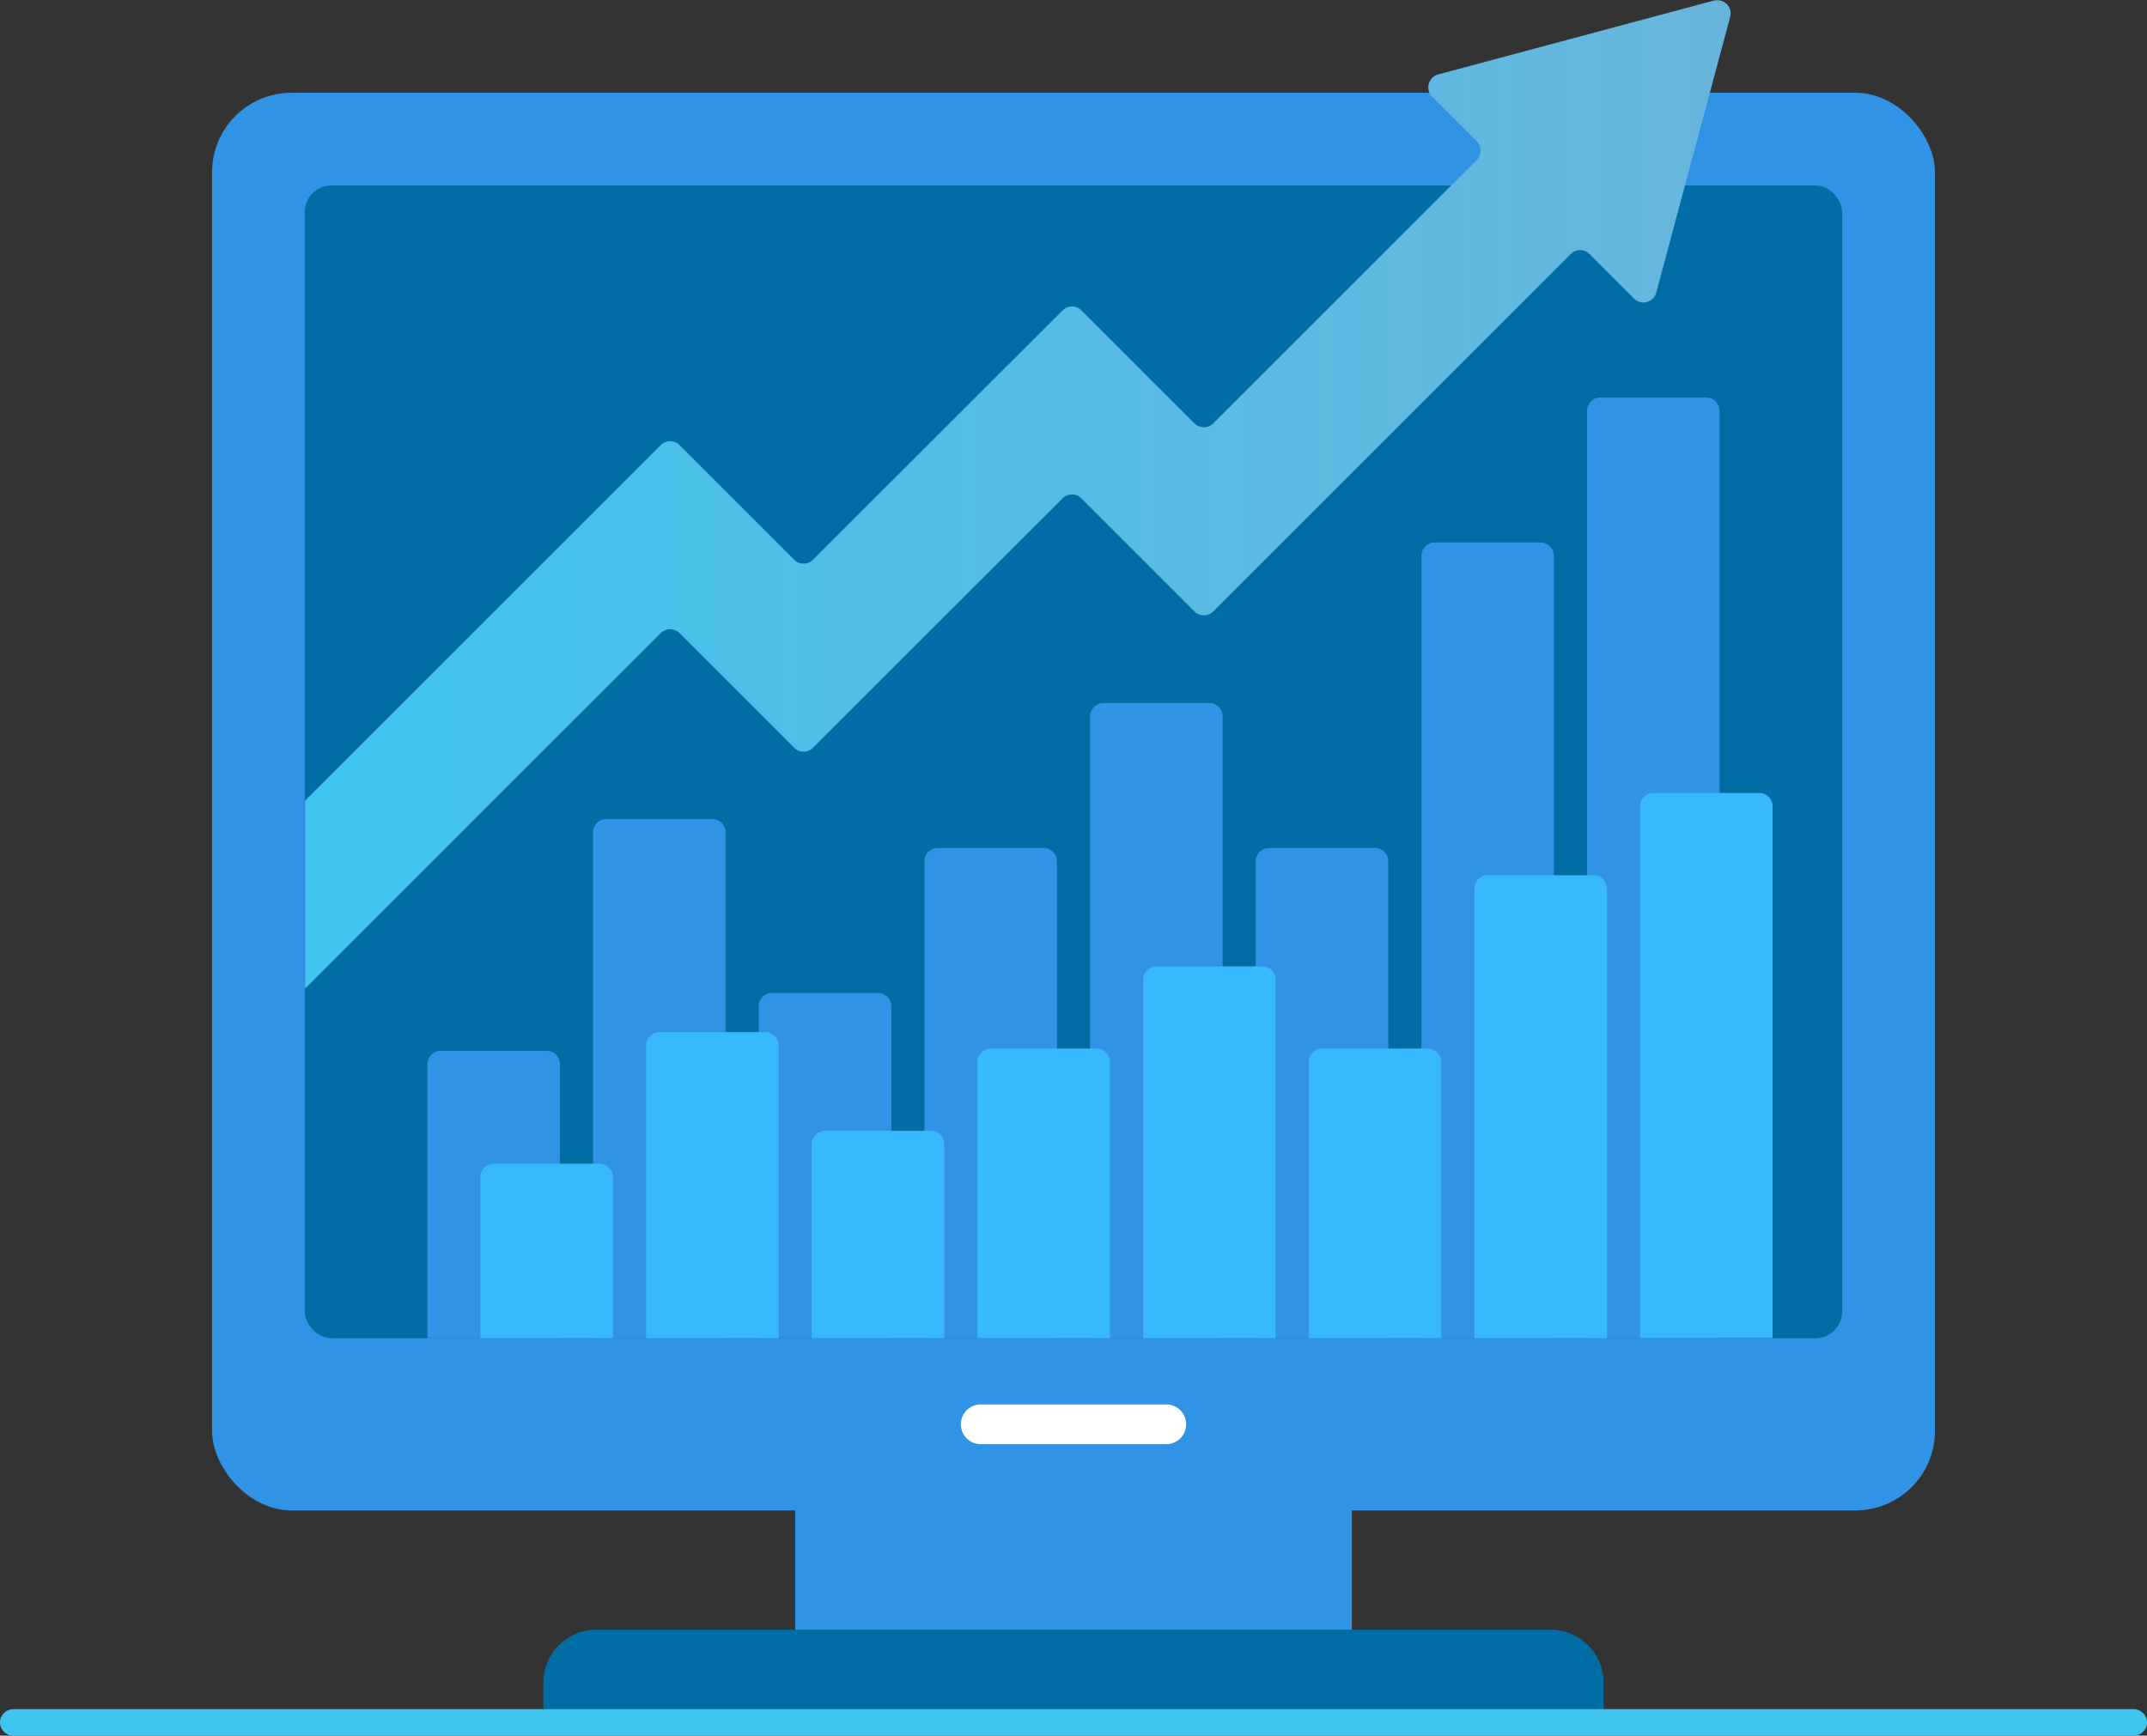
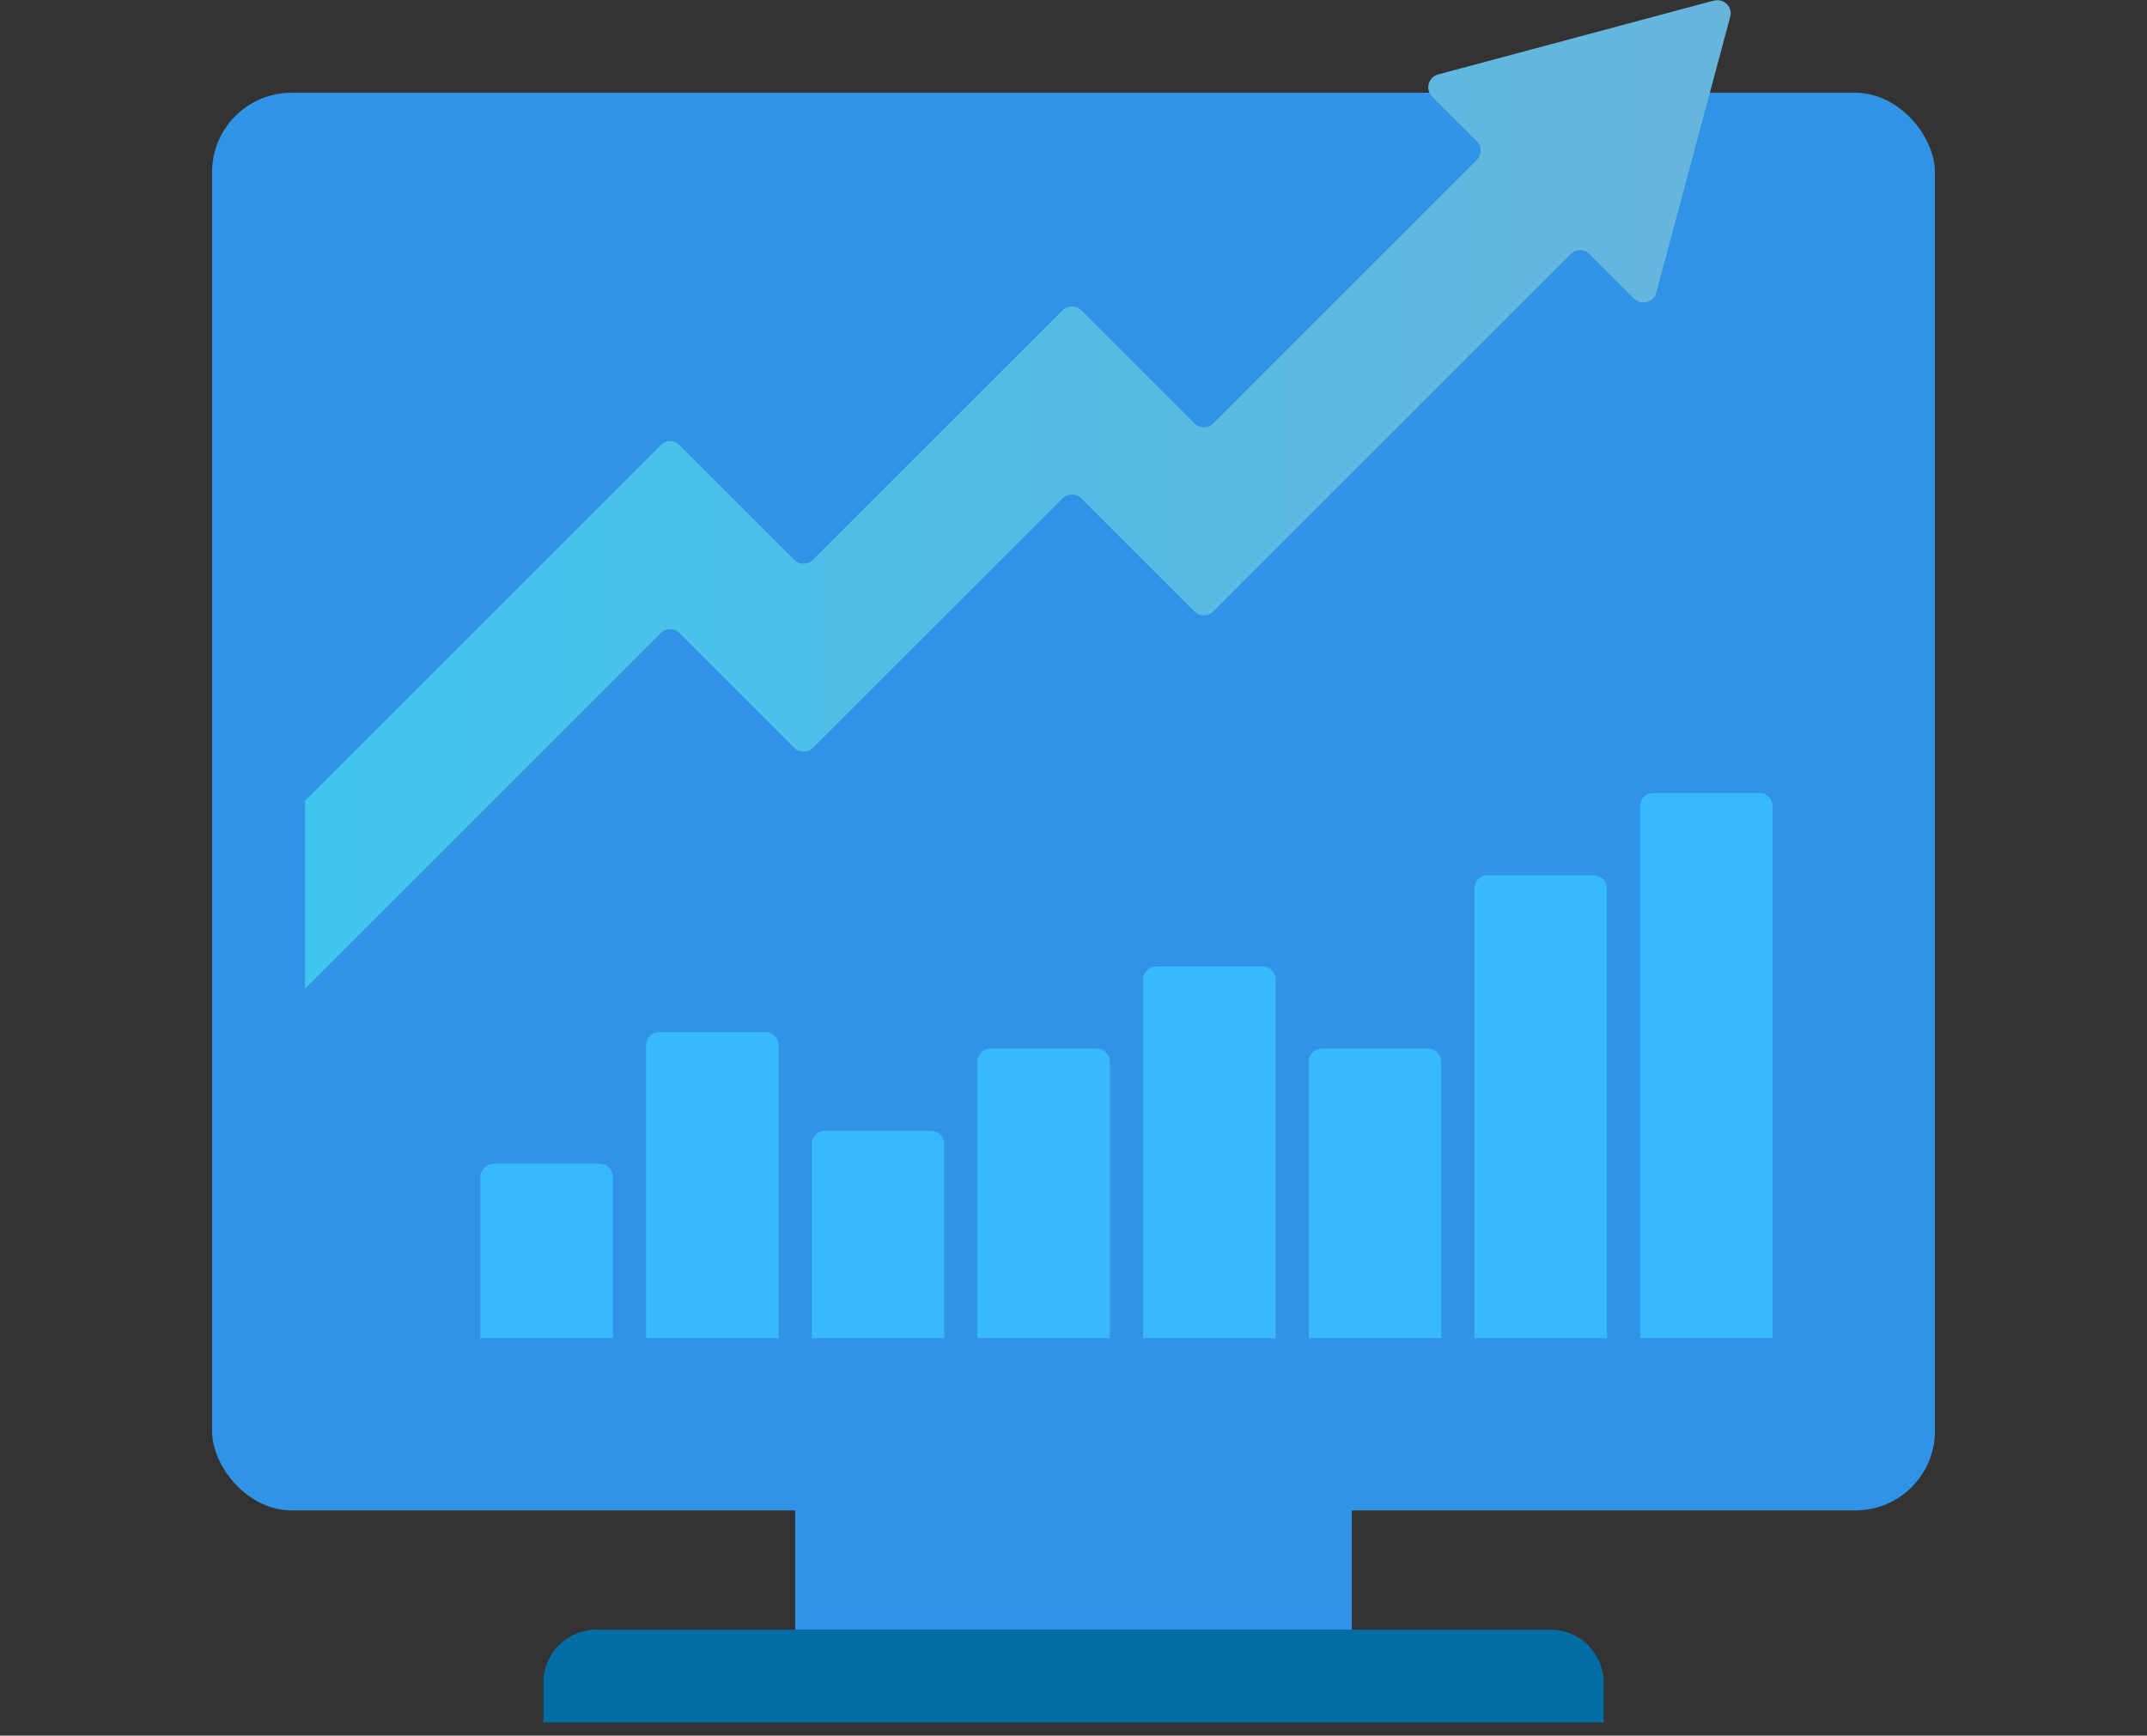
<svg xmlns="http://www.w3.org/2000/svg" id="Layer_2" data-name="Layer 2" viewBox="0 0 162 131">
  <rect x="0" y="0" width="162" height="131" fill="#333333" stroke="none" />
  <defs>
    <style> .cls-1 { fill: #006da4; } .cls-1, .cls-2, .cls-3, .cls-4, .cls-5, .cls-6 { stroke-width: 0px; } .cls-2 { fill: #3093e5; } .cls-3 { fill: #fff; } .cls-4 { fill: url(#_Безымянный_градиент_13); } .cls-5 { fill: #38b9fd; } .cls-6 { fill: #40c5ef; } </style>
    <linearGradient id="_Безымянный_градиент_13" data-name="Безымянный градиент 13" x1="23" y1="37.31" x2="130.59" y2="37.31" gradientUnits="userSpaceOnUse">
      <stop offset="0" stop-color="#40c5ef" />
      <stop offset="1" stop-color="#68b5dc" />
    </linearGradient>
  </defs>
  <g id="_1" data-name="1">
    <g>
      <rect class="cls-2" x="60" y="111" width="42" height="14" />
      <rect class="cls-2" x="16" y="7" width="130" height="107" rx="6" ry="6" />
-       <rect class="cls-1" x="23" y="14" width="116" height="87" rx="2" ry="2" />
      <path class="cls-1" d="m45,123h72c2.21,0,4,1.79,4,4v3H41v-3c0-2.21,1.79-4,4-4Z" />
-       <path class="cls-3" d="m88,109h-14c-.83,0-1.5-.67-1.5-1.5s.67-1.5,1.5-1.5h14c.83,0,1.5.67,1.5,1.5s-.67,1.5-1.5,1.5Z" />
-       <path class="cls-6" d="m161,131H1c-.55,0-1-.45-1-1s.45-1,1-1h160c.55,0,1,.45,1,1s-.45,1-1,1Z" />
      <path class="cls-2" d="m33.25,79.31h8c.55,0,1,.45,1,1v20.69h-10v-20.69c0-.55.45-1,1-1Z" />
      <path class="cls-2" d="m45.75,61.81h8c.55,0,1,.45,1,1v38.19h-10v-38.19c0-.55.45-1,1-1Z" />
      <path class="cls-2" d="m58.25,74.94h8c.55,0,1,.45,1,1v25.06h-10v-25.06c0-.55.45-1,1-1Z" />
      <path class="cls-2" d="m70.75,64h8c.55,0,1,.45,1,1v36h-10v-36c0-.55.45-1,1-1Z" />
      <path class="cls-2" d="m83.25,53.06h8c.55,0,1,.45,1,1v46.94h-10v-46.94c0-.55.45-1,1-1Z" />
      <path class="cls-2" d="m95.75,64h8c.55,0,1,.45,1,1v36h-10v-36c0-.55.45-1,1-1Z" />
      <path class="cls-2" d="m108.25,40.94h8c.55,0,1,.45,1,1v59.06h-10v-59.06c0-.55.45-1,1-1Z" />
      <path class="cls-2" d="m120.75,30h8c.55,0,1,.45,1,1v70h-10V31c0-.55.45-1,1-1Z" />
      <path class="cls-5" d="m37.25,87.83h8c.55,0,1,.45,1,1v12.17h-10v-12.17c0-.55.45-1,1-1Z" />
      <path class="cls-5" d="m49.75,77.9h8c.55,0,1,.45,1,1v22.1h-10v-22.1c0-.55.45-1,1-1Z" />
      <path class="cls-5" d="m62.25,85.35h8c.55,0,1,.45,1,1v14.65h-10v-14.65c0-.55.45-1,1-1Z" />
      <path class="cls-5" d="m74.75,79.14h8c.55,0,1,.45,1,1v20.86h-10v-20.86c0-.55.45-1,1-1Z" />
      <path class="cls-5" d="m87.25,72.94h8c.55,0,1,.45,1,1v27.06h-10v-27.06c0-.55.45-1,1-1Z" />
      <path class="cls-5" d="m99.75,79.14h8c.55,0,1,.45,1,1v20.86h-10v-20.86c0-.55.45-1,1-1Z" />
      <path class="cls-5" d="m112.25,66.06h8c.55,0,1,.45,1,1v33.94h-10v-33.94c0-.55.45-1,1-1Z" />
      <path class="cls-5" d="m124.75,59.85h8c.55,0,1,.45,1,1v40.14h-10v-40.14c0-.55.45-1,1-1Z" />
      <path class="cls-4" d="m129.33.04l-20.82,5.58c-.74.2-.99,1.13-.45,1.67l3.37,3.37c.39.39.39,1.02,0,1.41l-19.89,19.89c-.39.39-1.02.39-1.41,0l-8.54-8.54c-.39-.39-1.02-.39-1.41,0l-18.84,18.83c-.39.39-1.02.39-1.41,0l-8.66-8.66c-.39-.39-1.02-.39-1.41,0l-26.84,26.84v14.19l26.84-26.84c.39-.39,1.02-.39,1.41,0l8.66,8.66c.39.39,1.02.39,1.41,0l18.84-18.83c.39-.39,1.02-.39,1.41,0l8.54,8.54c.39.39,1.02.39,1.41,0l26.98-26.98c.39-.39,1.02-.39,1.41,0l3.37,3.37c.54.54,1.47.29,1.67-.45l5.58-20.82c.2-.74-.48-1.42-1.22-1.22Z" />
    </g>
  </g>
</svg>